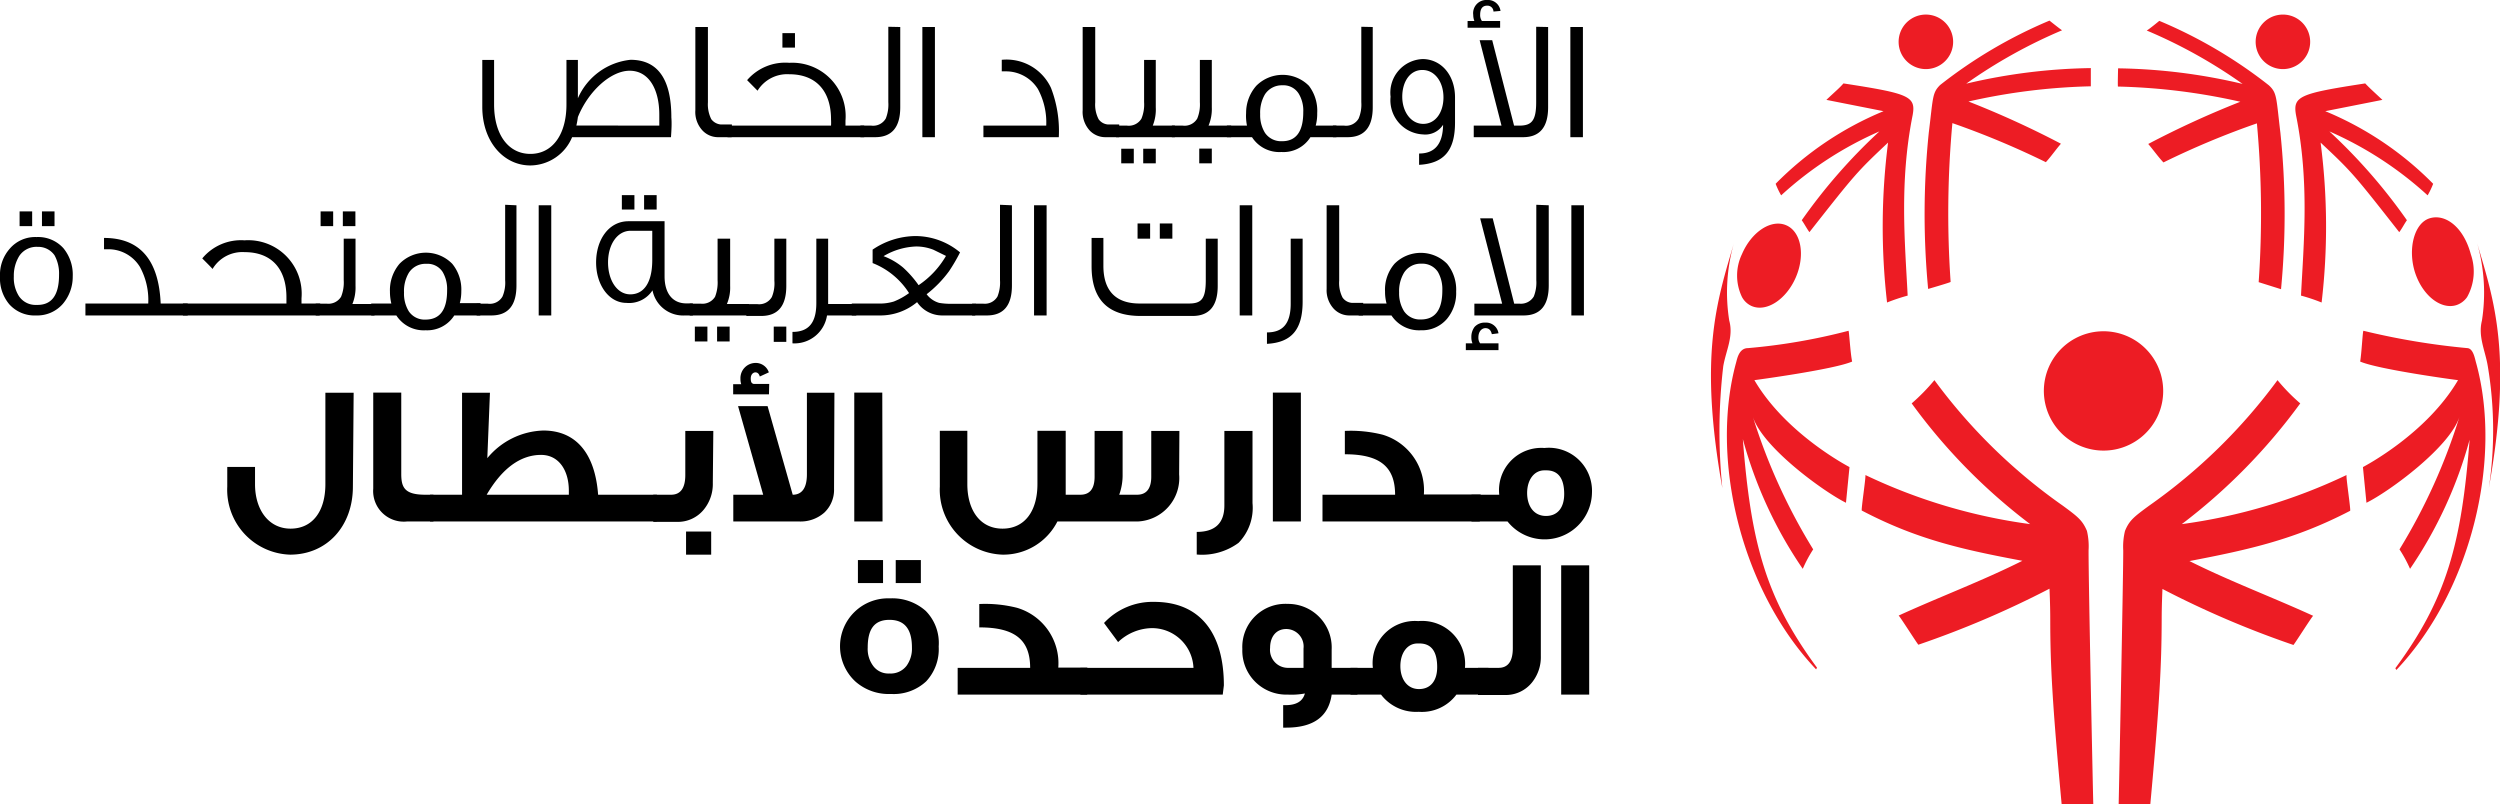
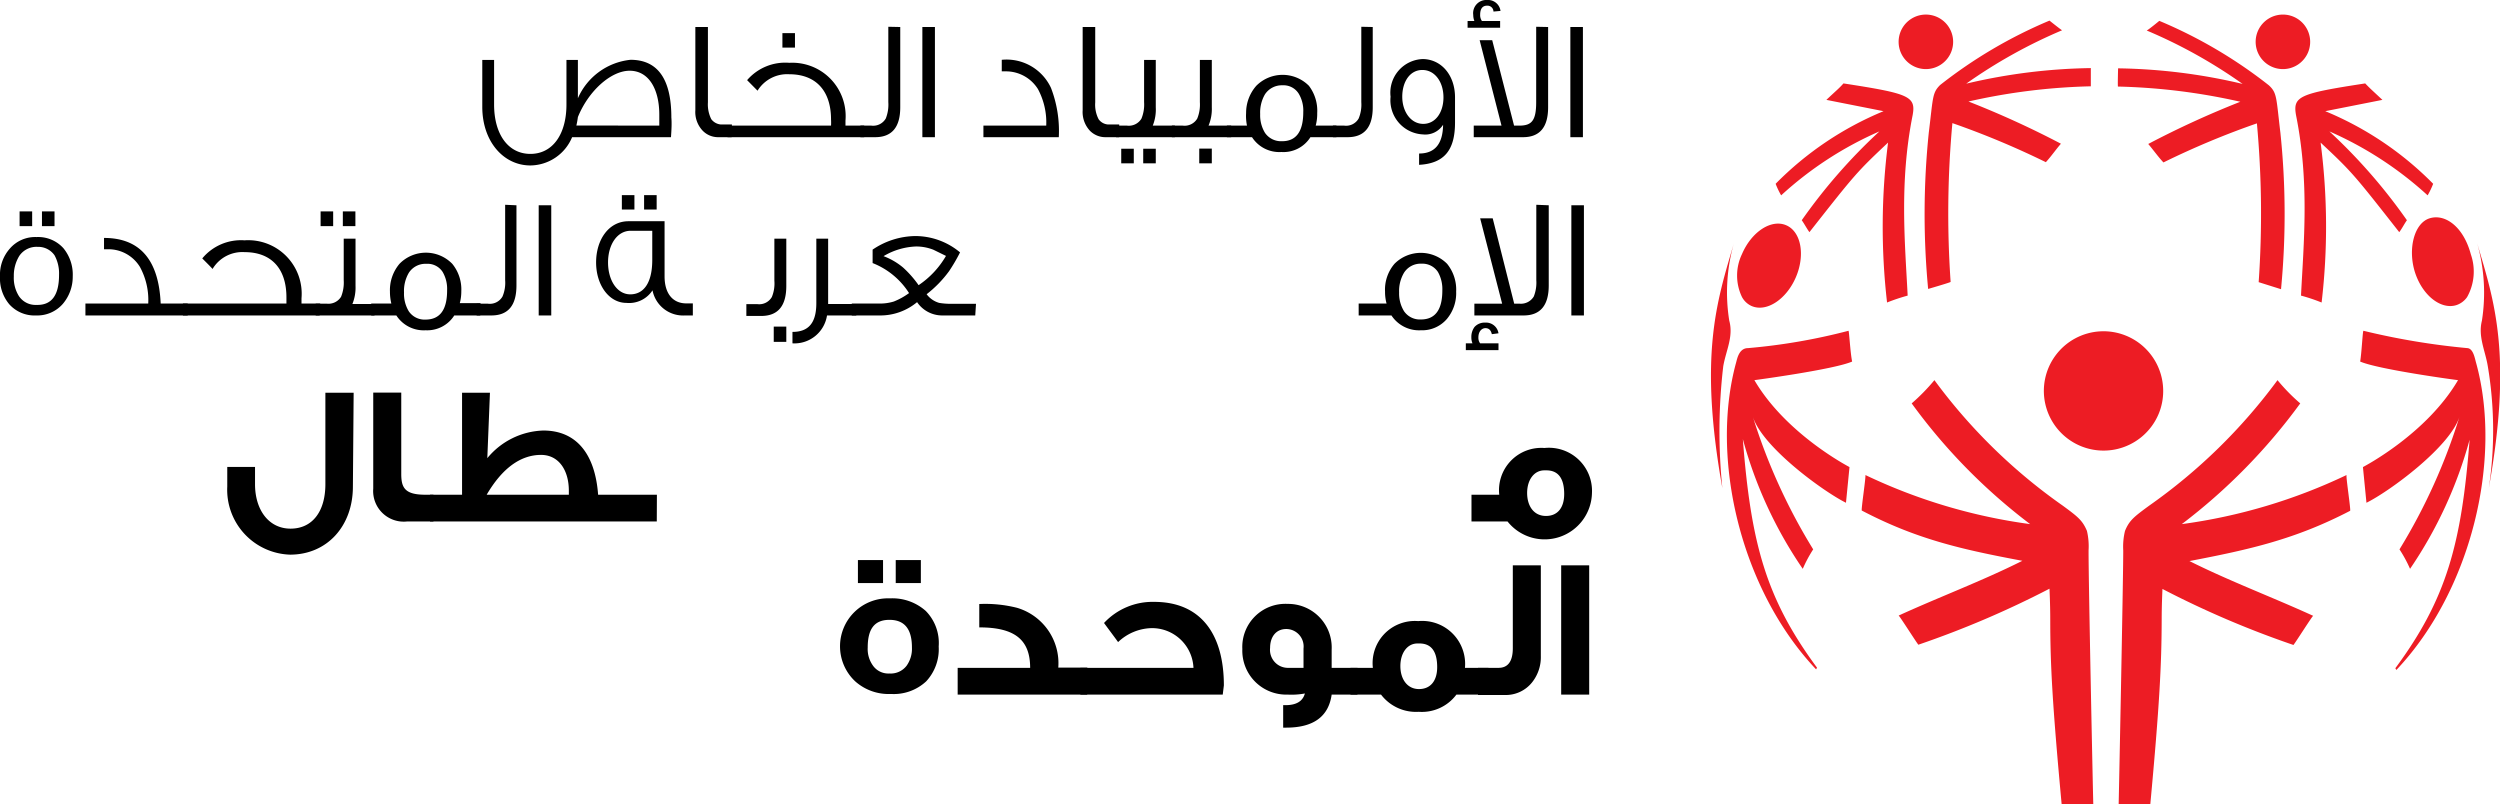
<svg xmlns="http://www.w3.org/2000/svg" fill="none" viewBox="0 0 199 64">
  <path d="M139.43 24.36c1.18.51 2.76-.52 3.52-2.29.76-1.77.42-3.63-.77-4.14-1.19-.51-2.76.52-3.52 2.3a3.946 3.946 0 0 0 0 3.41c.17.319.441.572.77.72ZM153.3 5.5a2.172 2.172 0 0 0 2.005-1.34A2.17 2.17 0 1 0 153.3 5.5ZM153.53 10.57a63.268 63.268 0 0 0-.05 12.43s1.79-.52 1.79-.56a78.797 78.797 0 0 1 .14-12.64 66.769 66.769 0 0 1 7.44 3.11c.43-.47.79-1 1.2-1.47a74.026 74.026 0 0 0-7.36-3.36 48.802 48.802 0 0 1 9.74-1.21V5.42a45.618 45.618 0 0 0-9.92 1.24 40.627 40.627 0 0 1 7.63-4.25c-.19-.12-1-.77-1-.77a37.551 37.551 0 0 0-8.71 5.13c-.63.63-.55.97-.9 3.8ZM141.78 15.55a28.37 28.37 0 0 1 7.82-5.09 44.226 44.226 0 0 0-6.18 7.07c.22.31.39.65.61.95 3.62-4.6 3.76-4.78 6.26-7.13a52.791 52.791 0 0 0-.08 12.73 15.031 15.031 0 0 1 1.64-.55c-.21-4.17-.67-9 .39-14.33.29-1.54-.25-1.75-5.5-2.56-.34.39-.58.57-1.36 1.31l4.55.9a26 26 0 0 0-8.59 5.78c.122.318.269.626.44.92ZM181.71 5.5a2.168 2.168 0 0 0 2.012-1.332 2.173 2.173 0 0 0-.464-2.369A2.17 2.17 0 1 0 181.71 5.5ZM168.59 6.89c3.279.076 6.542.482 9.74 1.21a73.906 73.906 0 0 0-7.33 3.36c.41.48.77 1 1.21 1.47a65.896 65.896 0 0 1 7.44-3.11c.385 4.203.432 8.43.14 12.64l1.78.56a62.481 62.481 0 0 0-.05-12.45c-.34-2.83-.26-3.17-.92-3.78a37.466 37.466 0 0 0-8.72-5.13s-.78.65-1 .77a40.007 40.007 0 0 1 7.63 4.25 45.401 45.401 0 0 0-9.91-1.24s-.04 1.45-.01 1.45ZM182.77 9.2c1.07 5.33.6 10.16.39 14.33.557.15 1.105.334 1.64.55.499-4.23.472-8.506-.08-12.73 2.51 2.35 2.65 2.53 6.26 7.13.23-.3.39-.64.61-.95a44.084 44.084 0 0 0-6.17-7.07 28.541 28.541 0 0 1 7.82 5.09c.17-.294.318-.602.44-.92a26 26 0 0 0-8.59-5.78l4.55-.9c-.79-.74-1-.92-1.37-1.31-5.27.81-5.78 1.02-5.5 2.56ZM137.65 25.53a14.217 14.217 0 0 1 .37-6.17c-1.37 4.66-2.81 8.92-.92 19.49a44.403 44.403 0 0 1 .07-9.69c.21-1.24.83-2.36.48-3.63Z" fill="#ED1C24" />
  <path d="M147.14 26.33a47.586 47.586 0 0 1-8 1.38c-.71 0-.86.84-.94 1.13-2.1 7.63.35 18.09 6.36 24.44 0 0 .08-.13.07-.14-4.06-5.5-5.26-9.9-5.9-18.19a33.926 33.926 0 0 0 4.77 10.33c.233-.539.51-1.058.83-1.55a46.385 46.385 0 0 1-4.82-10.61c.72 2.44 5.62 6 7.43 6.9l.28-2.84c-.18-.1-5.08-2.67-7.57-6.92 0 0 6.31-.84 7.78-1.48-.15-.73-.24-2.46-.29-2.45ZM196.4 27.71a57.315 57.315 0 0 1-8.27-1.38c-.06 0-.14 1.72-.26 2.45 1.48.64 7.74 1.48 7.79 1.48-2.49 4.25-7.39 6.82-7.57 6.92l.28 2.84c1.81-.89 6.7-4.46 7.42-6.9A46.388 46.388 0 0 1 191 43.73c.323.492.604 1.01.84 1.55A34.205 34.205 0 0 0 196.58 35c-.64 8.29-1.84 12.69-5.91 18.19l.08.14c6-6.35 8.45-16.81 6.35-24.44-.1-.34-.22-1.15-.7-1.18ZM192.23 21.67c.59 1.84 2.06 3 3.29 2.62a1.69 1.69 0 0 0 .86-.64 4.158 4.158 0 0 0 .3-3.4c-.59-2.22-2.06-3.26-3.29-2.87-1.23.39-1.74 2.45-1.16 4.29Z" fill="#ED1C24" />
  <path d="M197.18 19.36c.574 2.005.704 4.11.38 6.17-.32 1.27.27 2.39.47 3.63.537 3.206.564 6.476.08 9.69 1.89-10.57.45-14.85-.93-19.49ZM172.19 31.12a4.753 4.753 0 0 0-2.935-4.39 4.748 4.748 0 0 0-6.475 3.47 4.752 4.752 0 0 0 9.052 2.737 4.739 4.739 0 0 0 .358-1.817ZM186.79 37.81a44.072 44.072 0 0 1-13.12 3.91 46.262 46.262 0 0 0 9.43-9.61 14.936 14.936 0 0 1-1.81-1.85 44.31 44.31 0 0 1-10.23 10c-1.2.88-1.57 1.17-1.91 2a5.318 5.318 0 0 0-.14 1.56c0 2.35-.36 20.3-.37 20.4.6 0 2.51-.1 2.52-.15.74-8 .9-11.13.91-14.72 0-1.3.06-2.35.06-2.47a75.645 75.645 0 0 0 10.43 4.46c.2-.25 1.52-2.34 1.57-2.32-3.28-1.5-6.63-2.75-9.85-4.36 4.87-.93 8.46-1.75 12.79-4 .07-.06-.36-2.81-.28-2.85ZM166.25 43.82a5.35 5.35 0 0 0-.13-1.56c-.35-.83-.71-1.12-1.91-2a44.074 44.074 0 0 1-10.23-10 15.807 15.807 0 0 1-1.81 1.85 45.74 45.74 0 0 0 9.43 9.61 44.072 44.072 0 0 1-13.12-3.91c.08 0-.35 2.79-.28 2.83 4.33 2.27 7.92 3.09 12.78 4-3.21 1.61-6.57 2.86-9.85 4.36.06 0 1.37 2.07 1.57 2.32a76.213 76.213 0 0 0 10.44-4.46c0 .12.06 1.17.06 2.47 0 3.59.17 6.72.91 14.72 0 .05 1.92.14 2.52.15-.01-.08-.39-18.03-.38-20.38Z" fill="#ED1C24" />
  <path d="M28.09 38.74c0 3.14-2.06 5.41-5 5.41a5.168 5.168 0 0 1-5-5.41v-1.57h2.21v1.37c0 2.06 1.1 3.54 2.83 3.54s2.77-1.36 2.77-3.54v-7.28h2.25l-.06 7.48ZM34.5 41.51h-2.1a2.439 2.439 0 0 1-2.69-2.62v-7.64h2.23v6.47c0 1.09.27 1.66 1.91 1.66h.65v2.13Z" fill="#000" />
  <path d="M52.28 41.51H34.23v-2.13h2.55v-8.12H39l-.21 5.21a6 6 0 0 1 4.46-2.2c2.62 0 4.12 1.85 4.36 5.11h4.68l-.01 2.13Zm-7-2.13v-.32c0-1.65-.82-2.85-2.21-2.85-1.64 0-3.1 1.07-4.33 3.17h6.54Z" fill="#000" />
-   <path d="M56.74 38.44a3.21 3.21 0 0 1-.7 2.1 2.66 2.66 0 0 1-2.18 1H52v-2.16h1.42c.75 0 1.13-.53 1.13-1.56V34.3h2.23l-.04 4.14Zm-.13 5.71h-2v-1.84h2v1.84ZM61.21 31.39h-2.85v-.81H59a1.26 1.26 0 0 1-.06-.42 1.21 1.21 0 0 1 1.19-1.27 1.1 1.1 0 0 1 1.07.75l-.72.33c-.06-.22-.18-.33-.35-.33-.17 0-.37.16-.37.48 0 .32.08.4.23.44h1.24l-.02.83Zm5.18 7.51a2.5 2.5 0 0 1-.77 1.9 2.85 2.85 0 0 1-2 .71h-5.25v-2.13h2.38l-2-7.05h2.35l2 7.05c.75 0 1.13-.56 1.13-1.62v-6.5h2.19l-.03 7.64ZM70.25 41.51H68V31.25h2.23l.02 10.26ZM93.86 37.76a3.462 3.462 0 0 1-3.29 3.75h-6.4a4.83 4.83 0 0 1-4.36 2.64 5.168 5.168 0 0 1-5-5.41v-4.45H77v4.25c0 2.05 1 3.54 2.8 3.54 1.8 0 2.78-1.44 2.78-3.54v-4.25h2.25v5.09H86c.75 0 1.13-.48 1.13-1.43V34.3h2.23v3.47a4.569 4.569 0 0 1-.27 1.61h1.42c.74 0 1.13-.48 1.13-1.43V34.3h2.24l-.02 3.46ZM99.7 40.05a4 4 0 0 1-1.11 3.16 4.91 4.91 0 0 1-3.33.93v-1.8c1.46 0 2.2-.7 2.2-2.1V34.3h2.24v5.75ZM103.55 41.51h-2.23V31.25h2.23v10.26ZM117.79 41.51h-12.52v-2.13h5.78c0-2.23-1.21-3.22-4-3.22V34.3c1.009-.047 2.02.054 3 .3a4.614 4.614 0 0 1 3.29 4.76h4.52l-.07 2.15Z" fill="#000" />
  <path d="M126.72 39.25a3.775 3.775 0 0 1-2.567 3.487A3.77 3.77 0 0 1 120 41.51h-2.87v-2.13h2.21a3.368 3.368 0 0 1 3.6-3.72 3.431 3.431 0 0 1 3.78 3.59Zm-2.21.08c0-1.26-.48-1.89-1.42-1.89h-.16c-.81 0-1.37.75-1.37 1.8s.54 1.83 1.5 1.83 1.45-.7 1.45-1.74ZM74.72 51.46a3.749 3.749 0 0 1-1 2.78 3.789 3.789 0 0 1-2.8 1 4 4 0 0 1-2.84-1 3.82 3.82 0 0 1 2.76-6.61 4 4 0 0 1 2.85 1 3.638 3.638 0 0 1 1.03 2.83Zm-4.43-5.05h-2v-1.83h2v1.83Zm2.3 5.13c0-1.47-.59-2.2-1.79-2.2-1.2 0-1.73.73-1.73 2.2A2.26 2.26 0 0 0 69.5 53a1.5 1.5 0 0 0 1.3.61 1.59 1.59 0 0 0 1.36-.61 2.33 2.33 0 0 0 .43-1.46Zm.71-5.13h-2v-1.83h2v1.83ZM86.54 55.29H76.23v-2.13H82c0-2.23-1.21-3.22-4.05-3.22v-1.86a10.32 10.32 0 0 1 3 .3 4.6 4.6 0 0 1 3.29 4.76h2.31l-.01 2.15Z" fill="#000" />
  <path d="M97.33 55.29H86v-2.13h9A3.3 3.3 0 0 0 91.63 50 4 4 0 0 0 89 51.11c-.22-.31-.59-.8-1.12-1.52a5.28 5.28 0 0 1 4-1.68c3.65 0 5.54 2.5 5.54 6.65l-.09.73ZM108.05 55.29H106c-.247 1.754-1.453 2.63-3.62 2.63h-.24v-1.79h.19c.86 0 1.37-.31 1.54-.93a5.812 5.812 0 0 1-1.37.09 3.499 3.499 0 0 1-3.61-3.63 3.43 3.43 0 0 1 3.61-3.59 3.47 3.47 0 0 1 3.5 3.64v1.45h2.06l-.01 2.13Zm-4.29-2.13v-1.54a1.389 1.389 0 0 0-1.37-1.55c-.84 0-1.29.65-1.29 1.5a1.434 1.434 0 0 0 .338 1.095 1.418 1.418 0 0 0 1.032.495h1.29Z" fill="#000" />
  <path d="M118.48 55.29h-2.55a3.43 3.43 0 0 1-3 1.37 3.5 3.5 0 0 1-3-1.37h-2.43v-2.13h1.78a3.353 3.353 0 0 1 2.156-3.516c.464-.174.96-.244 1.454-.204a3.417 3.417 0 0 1 3.531 2.244c.171.472.235.976.189 1.476h1.87v2.13Zm-4.08-2.18c0-1.26-.47-1.89-1.41-1.89h-.16c-.81 0-1.36.76-1.36 1.8s.55 1.83 1.48 1.83c.93 0 1.45-.67 1.45-1.74Z" fill="#000" />
  <path d="M122.65 52.22a3.21 3.21 0 0 1-.7 2.1 2.668 2.668 0 0 1-2.2 1h-2.1v-2.16h1.64c.75 0 1.13-.53 1.13-1.56V45h2.23v7.22ZM126.5 55.29h-2.23V45h2.23v10.29ZM53.41 10.92h-7.87a3.64 3.64 0 0 1-3.32 2.25c-2.15 0-3.83-1.92-3.83-4.66V4.77h.94v3.55c0 2.37 1.12 3.93 2.89 3.93s2.87-1.56 2.87-3.93V4.77H46v3.05a5.15 5.15 0 0 1 4.19-3.06c2.17 0 3.25 1.54 3.25 4.59.04.47.01 1-.03 1.57Zm-.93-.92v-.86c0-2.1-.87-3.51-2.36-3.51-1.49 0-3.28 1.61-4.12 3.69a6.643 6.643 0 0 1-.12.67l6.6.01ZM58.24 10.92h-1.07a1.7 1.7 0 0 1-1.23-.51 2.158 2.158 0 0 1-.59-1.64V2.15h1v6c-.03.463.063.926.27 1.34a1.07 1.07 0 0 0 .77.42h.87l-.02 1.01Z" fill="#000" />
-   <path d="M68.79 10.92H57.91V10h8.24c.01-.163.01-.326 0-.49 0-2.29-1.21-3.6-3.33-3.6a2.77 2.77 0 0 0-2.52 1.31l-.83-.84A4 4 0 0 1 62.83 5a4.25 4.25 0 0 1 4.47 4.6v.4h1.49v.92Zm-5.51-7.13h-1V2.64h1v1.15Z" fill="#000" />
+   <path d="M68.79 10.92H57.91V10h8.24c.01-.163.01-.326 0-.49 0-2.29-1.21-3.6-3.33-3.6a2.77 2.77 0 0 0-2.52 1.31l-.83-.84A4 4 0 0 1 62.83 5a4.25 4.25 0 0 1 4.47 4.6v.4h1.49v.92Zm-5.51-7.13h-1V2.64h1v1.15" fill="#000" />
  <path d="M71.66 2.15v6.39c0 1.58-.66 2.38-2 2.38h-1.17V10h.87a1.16 1.16 0 0 0 1.15-.57 3 3 0 0 0 .2-1.3v-6l.95.02ZM74.42 10.92h-1V2.15h1v8.77ZM84.28 10.92h-6V10h5a5.62 5.62 0 0 0-.66-2.91 3 3 0 0 0-2.51-1.41h-.37v-.92A3.9 3.9 0 0 1 83.66 7a9.55 9.55 0 0 1 .62 3.92ZM89.08 10.92H88a1.72 1.72 0 0 1-1.24-.51 2.19 2.19 0 0 1-.58-1.64V2.15h1v6a2.51 2.51 0 0 0 .27 1.34 1 1 0 0 0 .77.42h.87l-.01 1.01Z" fill="#000" />
  <path d="M93.52 10.92h-4.68V10h.87a1.17 1.17 0 0 0 1.15-.56 2.94 2.94 0 0 0 .21-1.31V4.77H92v3.77c.027.499-.055.997-.24 1.46h1.76v.92ZM90.25 13h-1v-1.16h1V13ZM92 13h-1v-1.16h1V13Z" fill="#000" />
  <path d="M98 10.92h-4.72V10h.87a1.17 1.17 0 0 0 1.15-.56c.169-.414.24-.863.21-1.31V4.77h.95v3.77c.021.5-.068.999-.26 1.46H98v.92ZM96.46 13h-1v-1.17h1V13Z" fill="#000" />
  <path d="M106.38 10.92h-2.07A2.536 2.536 0 0 1 102 12.1a2.587 2.587 0 0 1-2.34-1.18h-2V10h1.6a3.835 3.835 0 0 1-.07-1 3.26 3.26 0 0 1 .81-2.17 2.953 2.953 0 0 1 4.19 0 3.28 3.28 0 0 1 .66 2.17c.007.337-.034.674-.12 1h1.65v.92Zm-2.64-2a2.606 2.606 0 0 0-.36-1.46 1.423 1.423 0 0 0-1.29-.67 1.602 1.602 0 0 0-1.4.72 2.875 2.875 0 0 0-.38 1.57 2.68 2.68 0 0 0 .38 1.49 1.544 1.544 0 0 0 1.35.67c1.13.01 1.7-.77 1.7-2.31v-.01Z" fill="#000" />
  <path d="M109.27 2.15v6.39c0 1.58-.67 2.38-2 2.38h-1.17V10h.9a1.15 1.15 0 0 0 1.15-.57c.17-.41.242-.855.21-1.3v-6l.91.02ZM115.82 7.75v2c0 2.21-.86 3.26-2.86 3.37v-.9c1.25 0 1.89-.76 1.91-2.29a1.677 1.677 0 0 1-1.6.77 2.722 2.722 0 0 1-2.58-3 2.678 2.678 0 0 1 2.58-3c1.48.03 2.55 1.3 2.55 3.05Zm-.92 0c0-1.22-.68-2.18-1.68-2.18-1 0-1.6.95-1.6 2.13s.68 2.16 1.67 2.16c.99 0 1.61-.93 1.61-2.11ZM119.44.87l-.56.05a.474.474 0 0 0-.312-.44.482.482 0 0 0-.188-.03c-.37 0-.56.24-.56.73a.813.813 0 0 0 .14.49h1.45v.54h-2.59v-.54h.54a1.314 1.314 0 0 1-.09-.48A1.05 1.05 0 0 1 118.38 0a1.001 1.001 0 0 1 1.06.87Zm3.79 1.28v6.39c0 1.58-.66 2.38-2 2.38h-3.92V10h2.21l-1.74-6.8h1l1.74 6.8h.41c1 0 1.35-.4 1.35-1.87v-6l.95.02ZM126 10.92h-1V2.15h1v8.77ZM5.79 22A3.33 3.33 0 0 1 5 24.19a2.7 2.7 0 0 1-2.13.92 2.69 2.69 0 0 1-2.14-.9A3.21 3.21 0 0 1 0 22a3.14 3.14 0 0 1 .79-2.22 2.66 2.66 0 0 1 2.12-.91 2.7 2.7 0 0 1 2.14.89A3.31 3.31 0 0 1 5.79 22Zm-1.09-.12a3 3 0 0 0-.36-1.56A1.58 1.58 0 0 0 3 19.65a1.65 1.65 0 0 0-1.47.73A3 3 0 0 0 1.1 22a2.72 2.72 0 0 0 .4 1.56 1.58 1.58 0 0 0 1.4.71c1.21.04 1.8-.77 1.8-2.39ZM2.56 18h-1v-1.17h1V18Zm1.78 0h-1v-1.17h1V18ZM14.94 25.11H6.8v-.95h5a5.501 5.501 0 0 0-.66-2.91 2.94 2.94 0 0 0-2.51-1.41h-.35v-.9c2.85 0 4.36 1.74 4.51 5.22h2.15v.95Z" fill="#000" />
  <path d="M25.44 25.11H14.56v-.95h8.24v-.49c0-2.29-1.2-3.6-3.33-3.6a2.759 2.759 0 0 0-2.55 1.34c-.13-.15-.4-.42-.82-.84a3.999 3.999 0 0 1 3.36-1.44A4.26 4.26 0 0 1 24 23.74v.42h1.49l-.05.95Z" fill="#000" />
  <path d="M29.81 25.11h-4.68v-.94H26a1.18 1.18 0 0 0 1.15-.55c.168-.419.24-.87.21-1.32V19h.94v3.76c.02.492-.066.983-.25 1.44h1.76v.91ZM26.52 18h-1v-1.17h1V18Zm1.77 0h-1v-1.17h1V18Z" fill="#000" />
  <path d="M38.23 25.11h-2.07a2.55 2.55 0 0 1-2.28 1.18 2.589 2.589 0 0 1-2.33-1.18h-2v-.95h1.6a4 4 0 0 1-.11-.94A3.25 3.25 0 0 1 31.8 21a2.93 2.93 0 0 1 4.2 0c.5.613.756 1.39.72 2.18.002.32-.038.64-.12.95h1.65l-.02.98Zm-2.64-2a2.67 2.67 0 0 0-.36-1.47 1.43 1.43 0 0 0-1.29-.64 1.57 1.57 0 0 0-1.4.72 2.85 2.85 0 0 0-.38 1.57 2.68 2.68 0 0 0 .38 1.49 1.52 1.52 0 0 0 1.34.66c1.14-.007 1.71-.78 1.71-2.32v-.01Z" fill="#000" />
  <path d="M41.11 16.34v6.38c0 1.59-.66 2.39-2 2.39h-1.17v-.94h.87A1.16 1.16 0 0 0 40 23.6a2.8 2.8 0 0 0 .21-1.3v-6l.9.04ZM43.88 25.11h-1v-8.77h1v8.77ZM55.15 25.11h-.63a2.48 2.48 0 0 1-2.58-2 2.22 2.22 0 0 1-2.08 1c-1.38 0-2.41-1.42-2.41-3.22 0-1.8 1-3.28 2.58-3.28h2.87V22c0 1.35.64 2.15 1.73 2.15h.52v.96Zm-3.23-4.34v-2.4H50.2c-1.07 0-1.8 1.1-1.8 2.52s.72 2.54 1.77 2.54 1.73-.88 1.75-2.66Zm-1.42-4.09h-1v-1.15h1v1.15Zm1.77 0h-1v-1.15h1v1.15Z" fill="#000" />
-   <path d="M59.57 25.11H54.9v-.94h.87a1.18 1.18 0 0 0 1.15-.55c.16-.42.229-.87.2-1.32V19h1v3.76a3.31 3.31 0 0 1-.26 1.44h1.76l-.05.91Zm-3.26 2.07h-1V26h1v1.18Zm1.77 0h-1V26h1v1.18Z" fill="#000" />
  <path d="M62.59 19v3.76c0 1.59-.66 2.39-2 2.39h-1.18v-.94h.88a1.16 1.16 0 0 0 1.15-.57c.168-.412.236-.857.2-1.3V19h.95Zm0 8.21h-1V26h1v1.21ZM68.16 25.11h-2.33a2.62 2.62 0 0 1-2.75 2.22v-.91c1.26 0 1.9-.69 1.9-2.29V19h.94v5.2h2.24v.91Z" fill="#000" />
  <path d="M77.63 25.11H75a2.41 2.41 0 0 1-2-1.06 4.57 4.57 0 0 1-3 1.06h-2.2v-.95h2.1c.423.017.845-.037 1.25-.16.43-.17.837-.396 1.21-.67a6.06 6.06 0 0 0-2.9-2.39v-1.07a6.17 6.17 0 0 1 3.39-1.08 5.56 5.56 0 0 1 3.57 1.3c-.259.514-.55 1.012-.87 1.49a9.117 9.117 0 0 1-1.79 1.84c.248.334.6.576 1 .69.363.06.732.083 1.1.07h1.83l-.06.93Zm-2.33-4.74-1-.49a3.75 3.75 0 0 0-1.38-.26 5.44 5.44 0 0 0-2.59.77c.568.212 1.096.52 1.56.91.461.42.874.889 1.23 1.4a7.06 7.06 0 0 0 2.18-2.33Z" fill="#000" />
-   <path d="M80.55 16.34v6.38c0 1.59-.66 2.39-2 2.39h-1.17v-.94h.87a1.16 1.16 0 0 0 1.15-.57 3 3 0 0 0 .2-1.3v-6l.95.04ZM83.31 25.11h-1v-8.77h1v8.77ZM96.93 19v3.76c0 1.59-.67 2.39-2 2.39h-4.14c-2.6 0-3.9-1.317-3.9-3.95v-2.26h.94v2.22c0 2 1 3 2.88 3h3.93c1 0 1.34-.37 1.34-1.86V19h.95Zm-5.38 0h-1v-1.21h1V19Zm1.77 0h-1v-1.21h1V19ZM99.68 25.11h-1v-8.77h1v8.77ZM103.69 19v5c0 2.2-.85 3.26-2.84 3.37v-.91c1.26 0 1.89-.69 1.89-2.29V19h.95ZM108.49 25.11h-1.07a1.69 1.69 0 0 1-1.24-.52 2.163 2.163 0 0 1-.58-1.59v-6.66h1v6c-.036.467.058.934.27 1.35a1.002 1.002 0 0 0 .77.42h.87l-.02 1Z" fill="#000" />
  <path d="M115.91 23.21a3.196 3.196 0 0 1-.73 2.17 2.596 2.596 0 0 1-2.08.91 2.628 2.628 0 0 1-2.34-1.18h-2.61v-.95h2.22a3.51 3.51 0 0 1-.12-.94A3.16 3.16 0 0 1 111 21a2.951 2.951 0 0 1 4.19 0c.503.623.76 1.41.72 2.21Zm-1.1-.09a2.764 2.764 0 0 0-.35-1.47 1.472 1.472 0 0 0-1.3-.66 1.559 1.559 0 0 0-1.4.72 2.852 2.852 0 0 0-.39 1.57 2.677 2.677 0 0 0 .39 1.49 1.527 1.527 0 0 0 1.34.66c1.14 0 1.71-.77 1.71-2.31ZM119.28 26.53l-.53.07c-.07-.31-.23-.48-.51-.48s-.56.25-.56.74a.732.732 0 0 0 .14.47h1.46v.54h-2.6v-.54h.53a1.184 1.184 0 0 1-.09-.47c-.012-.296.076-.589.25-.83a1.078 1.078 0 0 1 .85-.35 1.002 1.002 0 0 1 1.06.85Zm4-10.19v6.38c0 1.59-.67 2.39-2 2.39h-3.92v-.94h2.21l-1.75-6.79h1l1.71 6.79h.4a1.197 1.197 0 0 0 1.16-.57c.162-.412.23-.856.2-1.3v-6l.99.04ZM126.08 25.11h-1v-8.77h1v8.77Z" fill="#000" />
</svg>